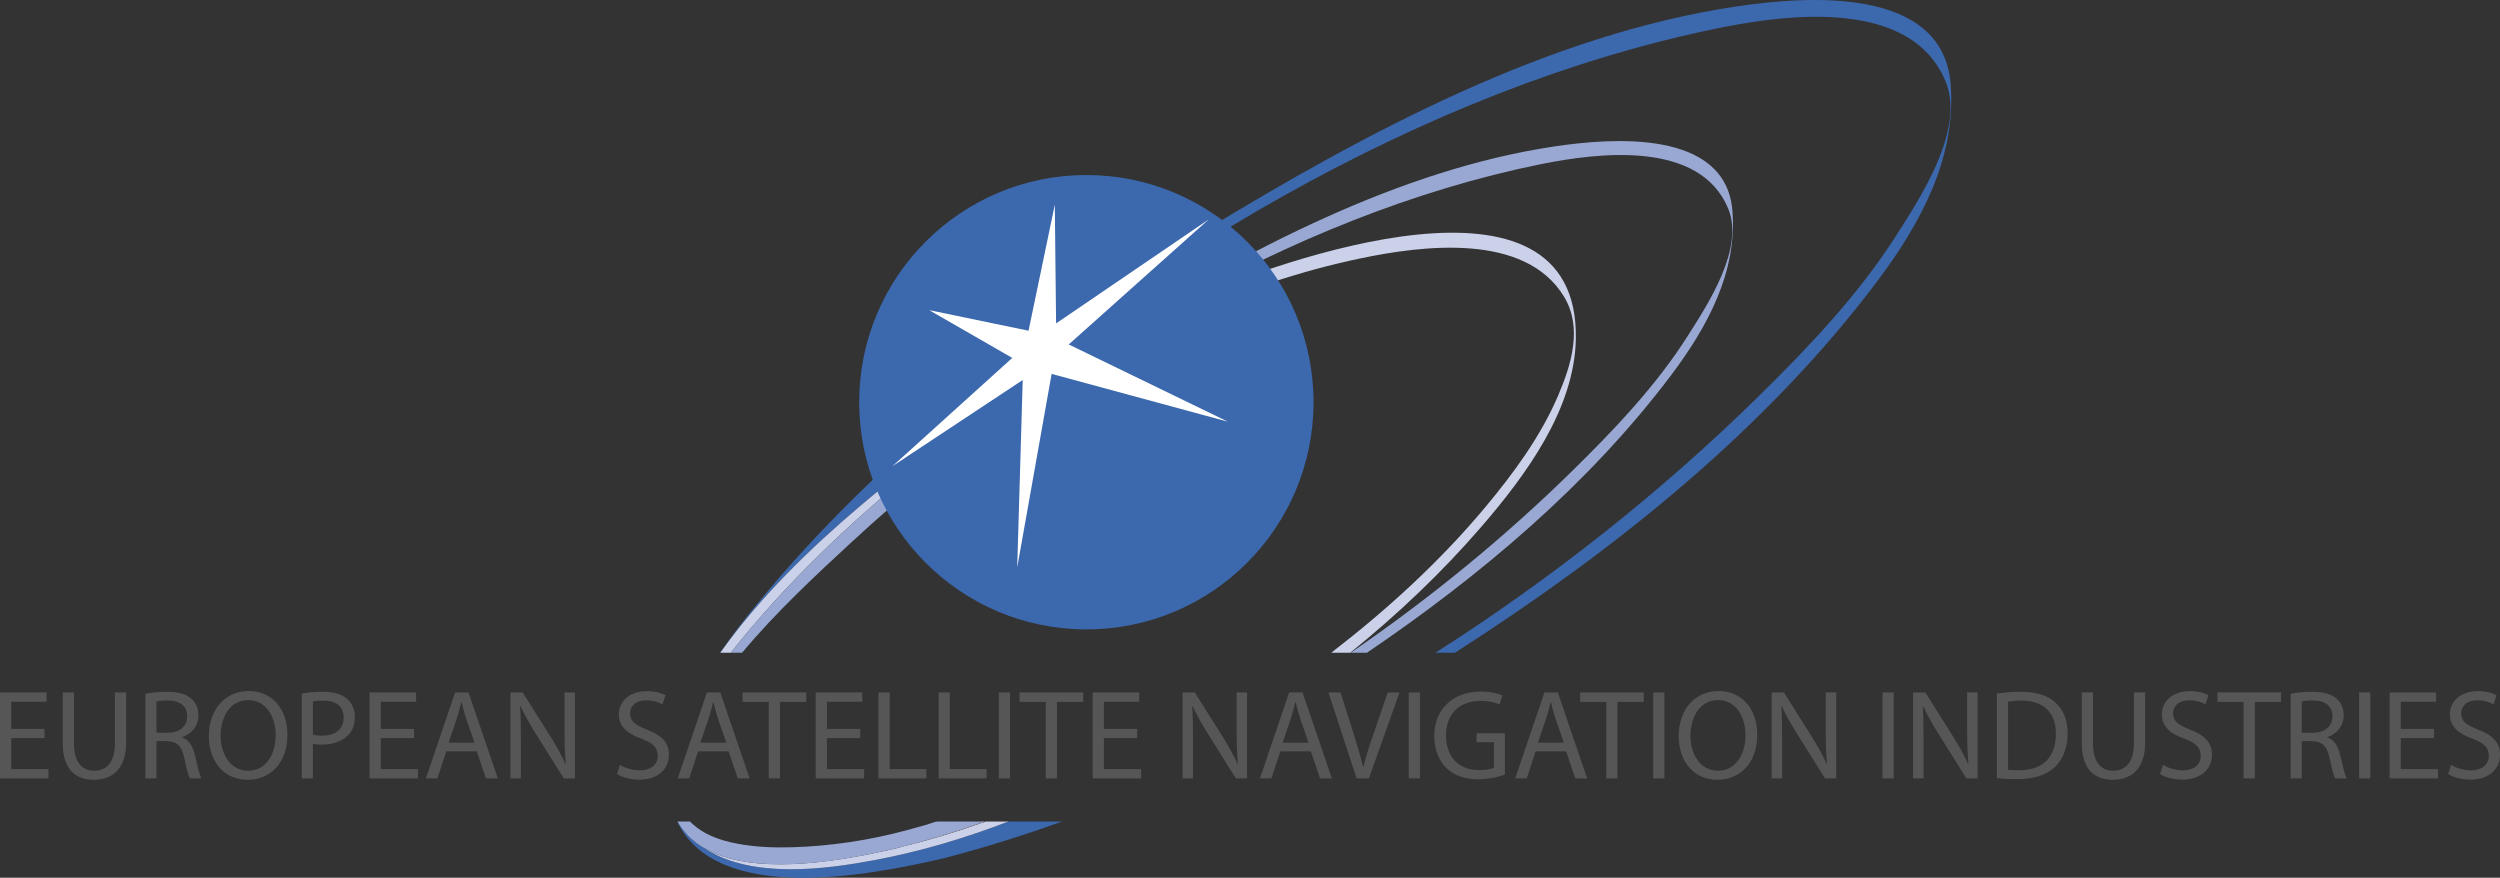
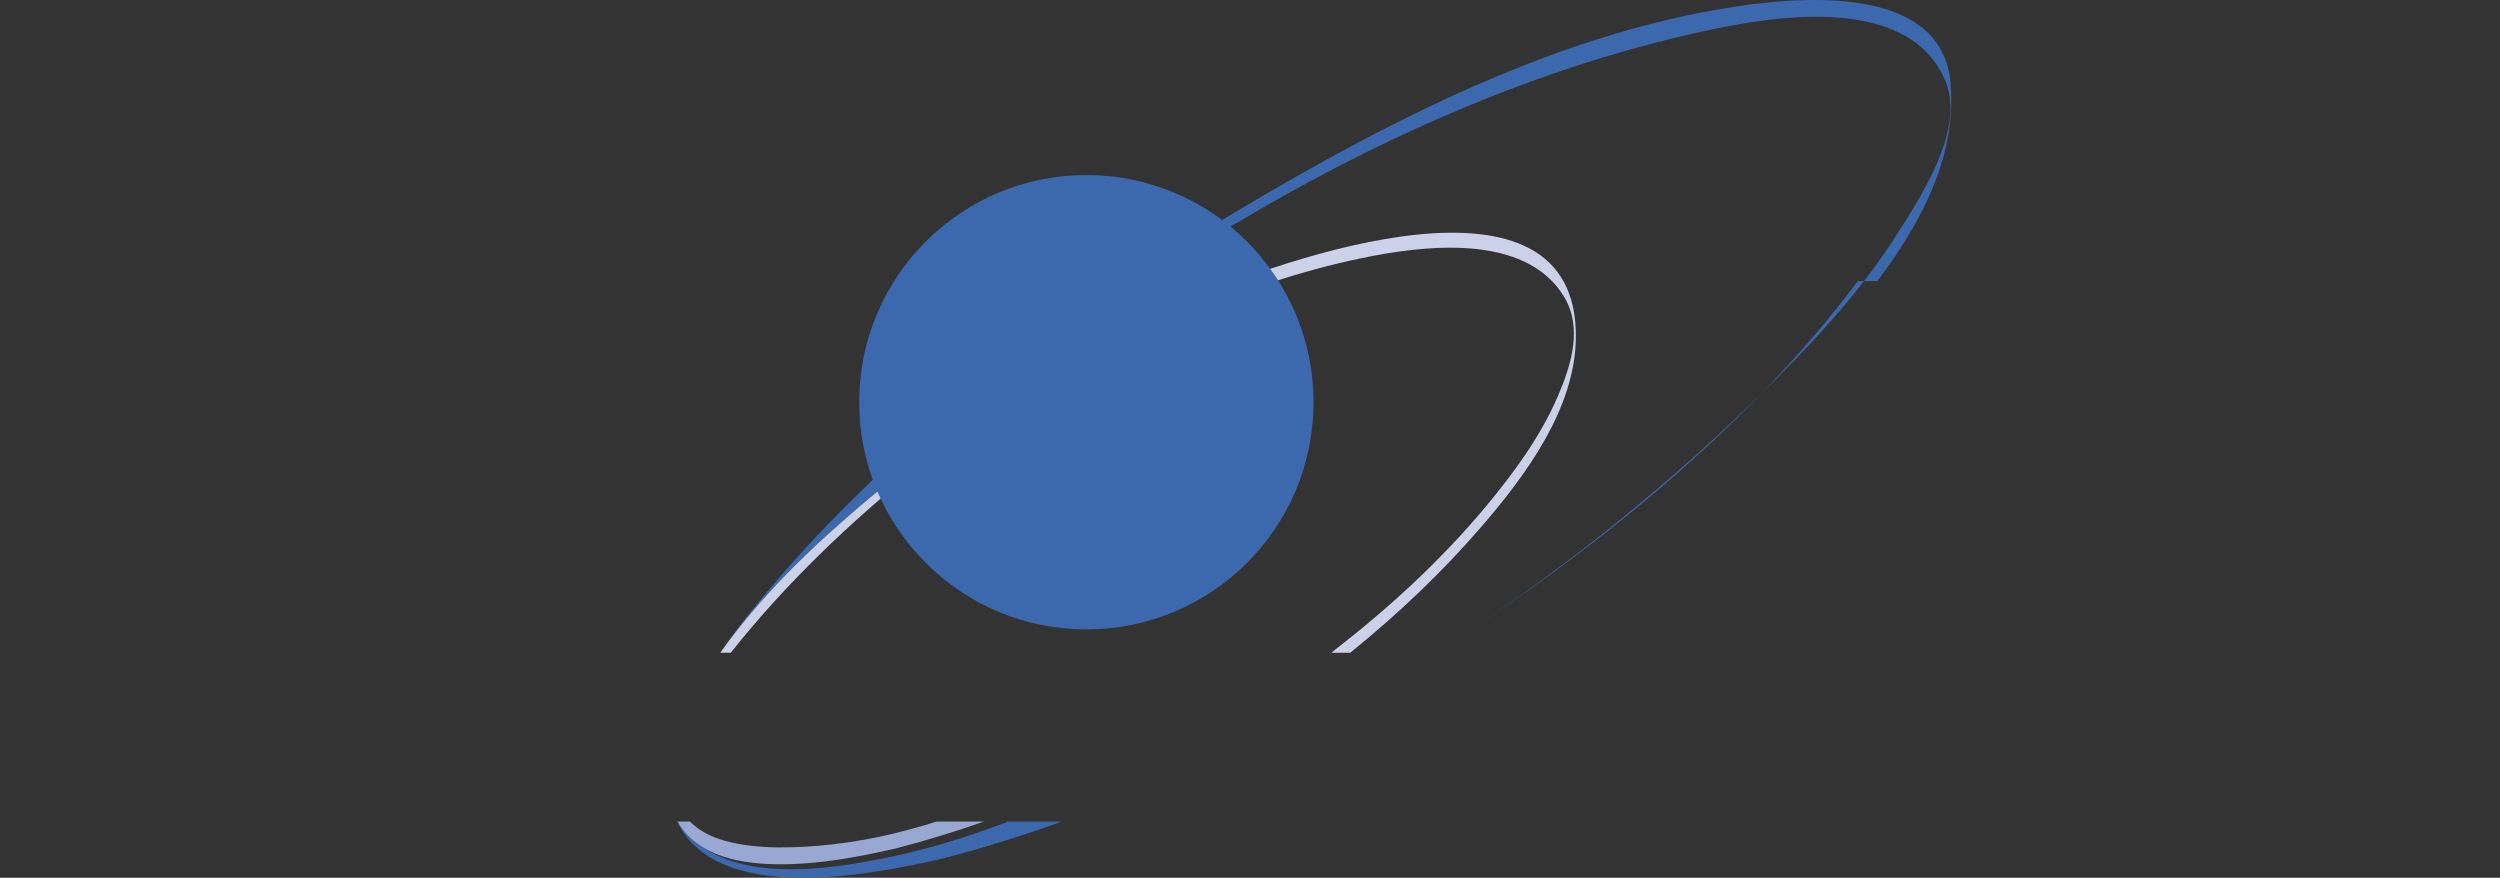
<svg xmlns="http://www.w3.org/2000/svg" version="1.1" width="1062.992" height="373.222" id="svg3466">
  <rect width="100%" height="100%" fill="#333333" stroke="none" />
  <defs id="defs3468" />
  <g transform="translate(148.639,-334.323)" id="layer1">
-     <path d="m 893.54,659.537 c 2.109,1.3 5.149,2.331 8.403,2.331 4.826,0 7.645,-2.494 7.645,-6.179 0,-3.417 -1.96,-5.426 -6.883,-7.263 -5.968,-2.065 -9.657,-5.208 -9.657,-10.305 0,-5.692 4.718,-9.923 11.822,-9.923 3.685,0 6.451,0.868 8.024,1.736 l -1.298,3.901 c -1.141,-0.703 -3.585,-1.733 -6.891,-1.733 -4.988,0 -6.887,2.985 -6.887,5.478 0,3.363 2.23,5.045 7.27,6.992 6.177,2.44 9.266,5.371 9.266,10.737 0,5.581 -4.121,10.517 -12.737,10.517 -3.524,0 -7.374,-1.083 -9.326,-2.387 l 1.25,-3.901 z m -7.218,-11.386 -14.149,0 0,13.177 15.83,0 0,3.957 -20.6,0 0,-36.542 19.785,0 0,3.957 -15.015,0 0,11.55 14.149,0 0,3.901 z m -27.108,-19.409 0,36.542 -4.77,0 0,-36.542 4.77,0 z m -29.165,17.134 4.822,0 c 5.044,0 8.242,-2.768 8.242,-6.945 0,-4.713 -3.419,-6.78 -8.399,-6.78 -2.282,0 -3.854,0.221 -4.665,0.441 l 0,13.283 z m -4.717,-16.592 c 2.383,-0.485 5.854,-0.816 9.052,-0.816 5.044,0 8.351,0.977 10.629,3.037 1.786,1.571 2.871,4.066 2.871,6.942 0,4.769 -3.089,7.967 -6.883,9.267 l 0,0.165 c 2.762,0.975 4.444,3.578 5.367,7.372 1.194,5.099 2.064,8.623 2.766,10.034 l -4.879,0 c -0.597,-1.086 -1.412,-4.176 -2.387,-8.728 -1.084,-5.043 -3.089,-6.94 -7.374,-7.106 l -4.444,0 0,15.834 -4.717,0 0,-36 z m -20.007,3.47 -11.112,0 0,-4.012 27.052,0 0,4.012 -11.165,0 0,32.531 -4.774,0 0,-32.531 z m -34.269,26.783 c 2.113,1.3 5.149,2.331 8.403,2.331 4.831,0 7.645,-2.494 7.645,-6.179 0,-3.417 -1.956,-5.426 -6.883,-7.263 -5.964,-2.065 -9.653,-5.208 -9.653,-10.305 0,-5.692 4.718,-9.923 11.822,-9.923 3.681,0 6.447,0.868 8.02,1.736 l -1.298,3.901 c -1.141,-0.703 -3.581,-1.733 -6.887,-1.733 -4.988,0 -6.887,2.985 -6.887,5.478 0,3.363 2.226,5.045 7.27,6.992 6.177,2.44 9.266,5.371 9.266,10.737 0,5.581 -4.121,10.517 -12.737,10.517 -3.528,0 -7.375,-1.083 -9.33,-2.387 l 1.25,-3.901 z m -29.765,-30.794 0,21.685 c 0,8.132 3.633,11.603 8.512,11.603 5.367,0 8.891,-3.582 8.891,-11.603 l 0,-21.685 4.77,0 0,21.364 c 0,11.221 -5.907,15.771 -13.822,15.771 -7.484,0 -13.12,-4.227 -13.12,-15.615 l 0,-21.52 4.77,0 z m -36.103,32.854 c 1.194,0.215 2.931,0.215 4.766,0.215 10.088,0.056 15.564,-5.638 15.564,-15.504 0.052,-8.619 -4.826,-14.099 -14.802,-14.099 -2.439,0 -4.278,0.219 -5.528,0.491 l 0,28.897 z m -4.774,-32.366 c 2.927,-0.431 6.343,-0.761 10.089,-0.761 6.774,0 11.604,1.574 14.802,4.551 3.311,2.986 5.202,7.217 5.202,13.122 0,5.968 -1.891,10.846 -5.258,14.208 -3.467,3.417 -9.104,5.26 -16.209,5.26 -3.415,0 -6.181,-0.107 -8.625,-0.437 l 0,-35.944 z m -35.62,36.055 0,-36.542 5.206,0 11.649,18.486 c 2.661,4.285 4.827,8.134 6.508,11.877 l 0.167,-0.054 c -0.429,-4.878 -0.54,-9.328 -0.54,-14.966 l 0,-15.343 4.443,0 0,36.542 -4.77,0 -11.604,-18.54 c -2.544,-4.068 -4.984,-8.244 -6.774,-12.205 l -0.162,0.056 c 0.272,4.611 0.329,8.998 0.329,15.072 l 0,15.617 -4.447,0 z m -8.246,-36.542 0,36.542 -4.766,0 0,-36.542 4.766,0 z m -51.886,36.542 0,-36.542 5.214,0 11.649,18.486 c 2.657,4.285 4.826,8.134 6.508,11.877 l 0.167,-0.054 c -0.429,-4.878 -0.544,-9.328 -0.544,-14.966 l 0,-15.343 4.444,0 0,36.542 -4.77,0 -11.6,-18.54 c -2.544,-4.068 -4.988,-8.244 -6.778,-12.205 l -0.162,0.056 c 0.272,4.611 0.329,8.998 0.329,15.072 l 0,15.617 -4.456,0 z m -22.825,-3.254 c 7.484,0 11.713,-6.888 11.713,-15.185 0,-7.263 -3.794,-14.85 -11.661,-14.85 -7.859,0 -11.762,7.318 -11.762,15.233 0,7.702 4.226,14.802 11.653,14.802 l 0.057,0 z m -0.267,3.847 c -9.713,0 -16.431,-7.483 -16.431,-18.54 0,-11.603 7.157,-19.195 16.919,-19.195 10.028,0 16.479,7.648 16.479,18.491 0,12.522 -7.645,19.244 -16.919,19.244 l -0.048,0 z m -22.503,-37.135 0,36.542 -4.774,0 0,-36.542 4.774,0 z m -24.725,4.012 -11.112,0 0,-4.012 27.055,0 0,4.012 -11.169,0 0,32.531 -4.774,0 0,-32.531 z m -18.056,17.353 -3.629,-10.524 c -0.766,-2.385 -1.307,-4.551 -1.843,-6.669 l -0.167,0 c -0.484,2.117 -1.084,4.392 -1.79,6.614 l -3.572,10.579 11.004,0 z m -11.979,3.684 -3.799,11.494 -4.883,0 12.419,-36.542 5.694,0 12.471,36.542 -5.044,0 -3.903,-11.494 -12.955,0 z m -13.068,9.867 c -2.113,0.814 -6.342,2.008 -11.274,2.008 -5.536,0 -10.089,-1.414 -13.669,-4.828 -3.145,-3.035 -5.092,-7.914 -5.092,-13.608 0,-10.9 7.532,-18.867 19.785,-18.867 4.23,0 7.592,0.923 9.165,1.681 l -1.19,3.846 c -1.956,-0.92 -4.395,-1.572 -8.08,-1.572 -8.895,0 -14.693,5.531 -14.693,14.694 0,9.274 5.532,14.746 14.092,14.746 3.097,0 5.21,-0.429 6.294,-0.975 l 0,-10.895 -7.371,0 0,-3.799 12.032,0 0,17.569 z m -36.112,-34.915 0,36.542 -4.766,0 0,-36.542 4.766,0 z m -26.943,36.542 -11.979,-36.542 5.153,0 5.689,18.002 c 1.516,4.934 2.875,9.429 3.903,13.66 l 0.11,0 c 1.028,-4.231 2.496,-8.837 4.177,-13.606 l 6.177,-18.056 5.04,0 -13.064,36.542 -5.206,0 z m -20.439,-15.178 -3.629,-10.524 c -0.766,-2.385 -1.307,-4.551 -1.847,-6.669 l -0.167,0 c -0.484,2.117 -1.084,4.392 -1.79,6.614 l -3.572,10.579 11.004,0 z m -11.984,3.684 -3.798,11.494 -4.879,0 12.419,-36.542 5.689,0 12.472,36.542 -5.04,0 -3.903,-11.494 -12.959,0 z m -41.587,11.494 0,-36.542 5.206,0 11.653,18.486 c 2.657,4.285 4.83,8.134 6.508,11.877 l 0.162,-0.054 c -0.429,-4.878 -0.54,-9.328 -0.54,-14.966 l 0,-15.343 4.443,0 0,36.542 -4.77,0 -11.604,-18.54 c -2.541,-4.068 -4.984,-8.244 -6.77,-12.205 l -0.167,0.056 c 0.272,4.611 0.324,8.998 0.324,15.072 l 0,15.617 -4.447,0 z m -19.302,-17.134 -14.153,0 0,13.177 15.834,0 0,3.957 -20.604,0 0,-36.542 19.79,0 0,3.957 -15.02,0 0,11.55 14.153,0 0,3.901 z m -38.87,-15.397 -11.117,0 0,-4.012 27.056,0 0,4.012 -11.169,0 0,32.531 -4.77,0 0,-32.531 z m -15.185,-4.012 0,36.542 -4.77,0 0,-36.542 4.77,0 z m -30.363,0 4.771,0 0,32.585 15.616,0 0,3.957 -20.387,0 0,-36.542 z m -25.585,0 4.769,0 0,32.585 15.616,0 0,3.957 -20.385,0 0,-36.542 z m -7.758,19.409 -14.151,0 0,13.177 15.833,0 0,3.957 -20.602,0 0,-36.542 19.789,0 0,3.957 -15.02,0 0,11.55 14.151,0 0,3.901 z m -38.871,-15.397 -11.117,0 0,-4.012 27.055,0 0,4.012 -11.168,0 0,32.531 -4.77,0 0,-32.531 z m -18.054,17.353 -3.636,-10.524 c -0.758,-2.385 -1.3,-4.551 -1.844,-6.669 l -0.162,0 c -0.486,2.117 -1.081,4.392 -1.791,6.614 l -3.575,10.579 11.01,0 z m -11.986,3.684 -3.794,11.494 -4.879,0 12.416,-36.542 5.687,0 12.477,36.542 -5.043,0 -3.907,-11.494 -12.957,0 z m -33.239,5.746 c 2.119,1.3 5.153,2.331 8.406,2.331 4.825,0 7.646,-2.494 7.646,-6.179 0,-3.417 -1.948,-5.426 -6.883,-7.263 -5.966,-2.065 -9.65,-5.208 -9.65,-10.305 0,-5.692 4.717,-9.923 11.816,-9.923 3.685,0 6.452,0.868 8.024,1.736 l -1.304,3.901 c -1.135,-0.703 -3.575,-1.733 -6.883,-1.733 -4.988,0 -6.883,2.985 -6.883,5.478 0,3.363 2.222,5.045 7.259,6.992 6.184,2.44 9.278,5.371 9.278,10.737 0,5.581 -4.126,10.517 -12.744,10.517 -3.526,0 -7.374,-1.083 -9.327,-2.387 l 1.243,-3.901 z m -46.567,5.748 0,-36.542 5.206,0 11.658,18.486 c 2.653,4.285 4.826,8.134 6.507,11.877 l 0.157,-0.054 c -0.434,-4.878 -0.542,-9.328 -0.542,-14.966 l 0,-15.343 4.444,0 0,36.542 -4.77,0 -11.605,-18.54 c -2.542,-4.068 -4.988,-8.244 -6.778,-12.205 l -0.157,0.056 c 0.267,4.611 0.32,8.998 0.32,15.072 l 0,15.617 -4.442,0 z m -15.291,-15.178 -3.632,-10.524 c -0.76,-2.385 -1.302,-4.551 -1.842,-6.669 l -0.167,0 c -0.487,2.117 -1.082,4.392 -1.789,6.614 l -3.579,10.579 11.006,0 z m -11.982,3.684 -3.794,11.494 -4.879,0 12.413,-36.542 5.692,0 12.473,36.542 -5.044,0 -3.902,-11.494 -12.96,0 z m -13.716,-5.639 -14.152,0 0,13.177 15.833,0 0,3.957 -20.603,0 0,-36.542 19.79,0 0,3.957 -15.02,0 0,11.55 14.152,0 0,3.901 z m -42.998,-1.406 c 1.031,0.266 2.334,0.376 3.905,0.376 5.693,0 9.163,-2.764 9.163,-7.753 0,-4.829 -3.416,-7.16 -8.62,-7.16 -2.06,0 -3.634,0.165 -4.448,0.385 l 0,14.152 z m -4.715,-17.515 c 2.276,-0.431 5.258,-0.761 9.053,-0.761 4.662,0 8.078,1.088 10.248,3.037 2.005,1.734 3.252,4.394 3.252,7.591 0,3.308 -0.976,5.912 -2.874,7.805 -2.494,2.658 -6.559,4.017 -11.169,4.017 -1.408,0 -2.71,-0.054 -3.797,-0.328 l 0,14.694 -4.715,0 0,-36.055 z m -22.825,32.801 c 7.482,0 11.713,-6.888 11.713,-15.185 0,-7.263 -3.797,-14.85 -11.66,-14.85 -7.86,0 -11.764,7.318 -11.764,15.233 0,7.702 4.23,14.802 11.658,14.802 l 0.052,0 z m -0.272,3.847 c -9.704,0 -16.429,-7.483 -16.429,-18.54 0,-11.603 7.158,-19.195 16.917,-19.195 10.029,0 16.484,7.648 16.484,18.491 0,12.522 -7.648,19.244 -16.918,19.244 l -0.052,0 z m -38.712,-20.001 4.827,0 c 5.04,0 8.241,-2.768 8.241,-6.945 0,-4.713 -3.416,-6.78 -8.404,-6.78 -2.276,0 -3.851,0.221 -4.664,0.441 l 0,13.283 z m -4.716,-16.592 c 2.384,-0.485 5.857,-0.816 9.054,-0.816 5.043,0 8.349,0.977 10.626,3.037 1.791,1.571 2.874,4.066 2.874,6.942 0,4.769 -3.092,7.967 -6.886,9.267 l 0,0.165 c 2.765,0.975 4.446,3.578 5.368,7.372 1.193,5.099 2.061,8.623 2.764,10.034 l -4.879,0 c -0.597,-1.086 -1.412,-4.176 -2.385,-8.728 -1.087,-5.043 -3.092,-6.94 -7.373,-7.106 l -4.448,0 0,15.834 -4.716,0 0,-36 z m -30.363,-0.542 0,21.685 c 0,8.132 3.634,11.603 8.514,11.603 5.368,0 8.891,-3.582 8.891,-11.603 l 0,-21.685 4.77,0 0,21.364 c 0,11.221 -5.908,15.771 -13.825,15.771 -7.484,0 -13.121,-4.227 -13.121,-15.615 l 0,-21.52 4.77,0 z m -12.523,19.409 -14.153,0 0,13.177 15.834,0 0,3.957 -20.604,0 0,-36.542 19.79,0 0,3.957 -15.02,0 0,11.55 14.153,0 0,3.901 z" id="path35216" style="fill:#565656;fill-opacity:1;fill-rule:nonzero;stroke:none" />
    <path d="m 280.101,683.642 c -9.052,3.475 -18.217,6.599 -27.48,9.314 -0.229,0.067 -0.458,0.142 -0.685,0.208 -9.417,2.737 -18.934,5.046 -28.539,6.848 -21.2,3.977 -52.211,8.065 -72.15,-4.805 -4.91,-2.757 -8.962,-6.529 -11.777,-11.565 l -0.186,0 c 17,35.567 81.879,22.898 113.138,15.666 17.081,-4.42 33.895,-9.688 50.455,-15.666 l -22.777,0 z" id="path35220" style="fill:#3c68ae;fill-opacity:1;fill-rule:nonzero;stroke:none" />
-     <path d="m 649.625,453.819 c 18.346,-24.424 33.685,-52.587 31.136,-83.825 -3.411,-41.977 -62.038,-37.213 -90.562,-33.011 -80.542,11.906 -158.136,53.732 -226.698,95.406 -70.042,42.559 -137.449,94.529 -189.706,158.086 -5.475,6.653 -11.077,13.822 -16.318,21.395 l 0.157,0 c 16.679,-23.579 38.129,-44.304 59.68,-62.589 6.039,-5.124 12.205,-10.122 18.465,-15.015 95.157,-86.375 220.339,-162.49 346.838,-188.1 29.604,-5.993 81.465,-12.367 95.988,22.749 8.403,20.313 -10.419,48.972 -20.814,65.282 -16.278,25.633 -37.713,48.058 -59.304,69.236 -40.402,39.664 -86.828,76.583 -136.786,108.435 l 8.27,0 c 0.377,-0.238 0.742,-0.471 1.113,-0.708 66.312,-42.562 130.931,-93.969 178.538,-157.342 z" id="path35224" style="fill:#3c68ae;fill-opacity:1;fill-rule:nonzero;stroke:none" />
-     <path d="m 270.432,683.642 c -12.121,4.329 -23.804,7.855 -34.886,10.534 -0.995,0.267 -1.981,0.56 -2.979,0.818 -1.744,0.405 -3.624,0.828 -5.601,1.26 -21.577,4.704 -55.701,10.201 -75.719,-1.046 19.94,12.87 50.951,8.782 72.15,4.805 9.605,-1.802 19.122,-4.111 28.54,-6.848 0.229,-0.067 0.458,-0.142 0.685,-0.208 9.263,-2.715 18.428,-5.839 27.48,-9.314 l -9.669,0 z" id="path35228" style="fill:#cbd1e9;fill-opacity:1;fill-rule:nonzero;stroke:none" />
+     <path d="m 649.625,453.819 c 18.346,-24.424 33.685,-52.587 31.136,-83.825 -3.411,-41.977 -62.038,-37.213 -90.562,-33.011 -80.542,11.906 -158.136,53.732 -226.698,95.406 -70.042,42.559 -137.449,94.529 -189.706,158.086 -5.475,6.653 -11.077,13.822 -16.318,21.395 l 0.157,0 c 16.679,-23.579 38.129,-44.304 59.68,-62.589 6.039,-5.124 12.205,-10.122 18.465,-15.015 95.157,-86.375 220.339,-162.49 346.838,-188.1 29.604,-5.993 81.465,-12.367 95.988,22.749 8.403,20.313 -10.419,48.972 -20.814,65.282 -16.278,25.633 -37.713,48.058 -59.304,69.236 -40.402,39.664 -86.828,76.583 -136.786,108.435 c 0.377,-0.238 0.742,-0.471 1.113,-0.708 66.312,-42.562 130.931,-93.969 178.538,-157.342 z" id="path35224" style="fill:#3c68ae;fill-opacity:1;fill-rule:nonzero;stroke:none" />
    <path d="m 358.183,461.244 c -2.855,1.225 -5.697,2.487 -8.532,3.767 -10.278,5.82 -20.403,11.929 -30.362,18.263 -11.157,7.095 -22.1,14.474 -32.777,22.107 43.938,-27.462 92.481,-50.585 143.41,-61.215 26.12,-5.451 69.832,-11.135 86.461,16.298 8.004,13.2 3.081,28.974 -2.524,42.089 -7.395,17.297 -18.814,32.844 -30.785,47.204 -19.282,23.123 -41.708,43.646 -65.687,62.112 l 8.081,0 c 20.197,-16.334 39.099,-34.227 55.978,-53.817 18.669,-21.673 39.438,-49.743 39.958,-79.665 1.375,-79.498 -126.286,-33.002 -163.22,-17.145 z" id="path35232" style="fill:#cbd1e9;fill-opacity:1;fill-rule:nonzero;stroke:none" />
-     <path d="m 234.971,694.175 c 11.082,-2.679 22.768,-6.205 34.884,-10.534 l -0.645,0 c -11.269,3.943 -22.684,7.457 -34.239,10.534 z" id="path35236" style="fill:#cbd1e9;fill-opacity:1;fill-rule:nonzero;stroke:none" />
    <path d="m 235.78,534.266 c -6.26,4.893 -12.426,9.89 -18.465,15.015 -21.552,18.284 -43.002,39.009 -59.681,62.589 l 4.454,0 c 1.449,-1.849 2.903,-3.658 4.349,-5.414 23.644,-28.759 51.157,-54.45 80.694,-77.614 19.228,-15.078 39.312,-29.077 59.771,-42.136 -24.862,14.032 -48.68,30.02 -71.122,47.561 z" id="path35240" style="fill:#cbd1e9;fill-opacity:1;fill-rule:nonzero;stroke:none" />
    <path d="m 232.167,694.833 c -0.062,0.014 -0.124,0.029 -0.186,0.043 0,0.068 0,0.116 0,0.116 0.072,-0.014 0.124,-0.078 0.177,-0.16 z" id="path35244" style="fill:#98a8d3;fill-opacity:1;fill-rule:nonzero;stroke:none" />
-     <path d="m 587.981,423.936 c -2.834,-34.869 -51.539,-30.916 -75.235,-27.419 -66.901,9.888 -131.371,44.63 -188.32,79.251 -5.867,3.566 -11.705,7.224 -17.524,10.936 -20.459,13.059 -40.543,27.058 -59.771,42.136 -29.538,23.165 -57.05,48.856 -80.694,77.614 -1.446,1.756 -2.899,3.566 -4.349,5.414 l 4.803,0 c 14.413,-17.28 31.278,-32.904 46.349,-46.838 22.494,-20.803 47.111,-40.95 73.272,-59.65 10.677,-7.633 21.62,-15.013 32.777,-22.107 9.96,-6.334 20.084,-12.443 30.362,-18.263 49.873,-28.245 103.198,-50.014 156.801,-60.867 24.596,-4.979 67.675,-10.274 79.74,18.899 6.983,16.869 -8.657,40.68 -17.286,54.232 -13.536,21.288 -31.33,39.926 -49.268,57.51 -28.201,27.687 -59.942,53.759 -93.985,77.085 l 6.923,0 c 48.373,-32.833 94.501,-71.656 129.544,-118.295 15.234,-20.295 27.979,-43.69 25.862,-69.638 z" id="path35248" style="fill:#98a8d3;fill-opacity:1;fill-rule:nonzero;stroke:none" />
    <path d="m 232.566,694.993 c 12.555,-3.239 24.983,-7.07 37.216,-11.351 -4.456,0 -8.911,0 -13.367,0 -2.063,0 -4.127,0 -6.192,0 -1.448,0 -3.084,0.818 -4.471,1.218 -2.999,0.867 -6.006,1.708 -9.02,2.518 -15.801,4.253 -32.399,6.75 -48.753,7.203 -7.732,0.214 -15.544,-0.087 -23.156,-1.539 -7.503,-1.43 -14.588,-3.879 -20.066,-9.401 l -5.29,0 c 8.449,15.112 27.675,18.145 43.429,18.181 16.748,0.038 33.409,-3.064 49.669,-6.83" id="path35252" style="fill:#98a8d3;fill-opacity:1;fill-rule:nonzero;stroke:none" />
    <path d="m 279.528,683.642 c 0.219,-0.084 0.434,-0.176 0.653,-0.259 -0.277,0.085 -0.556,0.174 -0.831,0.259 l 0.177,0 z" id="path35256" style="fill:#ffffff;fill-opacity:1;fill-rule:nonzero;stroke:none" />
    <path d="m 409.87,505.35 c 0,53.349 -43.233,96.591 -96.593,96.591 -53.349,0 -96.597,-43.242 -96.597,-96.591 0,-53.348 43.248,-96.604 96.597,-96.604 53.361,0 96.593,43.256 96.593,96.604 z" id="path35260" style="fill:#3c68ae;fill-opacity:1;fill-rule:nonzero;stroke:none" />
-     <path d="m 299.862,421.364 -11.165,53.581 -42.253,-8.753 35.326,20.317 -50.947,46.043 55.395,-36.653 -2.347,79.748 14.637,-82.346 74.974,20.337 -67.704,-32.855 59.486,-53.135 -64.861,44.19 -0.54,-50.472" id="path35264" style="fill:#ffffff;fill-opacity:1;fill-rule:nonzero;stroke:none" />
  </g>
</svg>